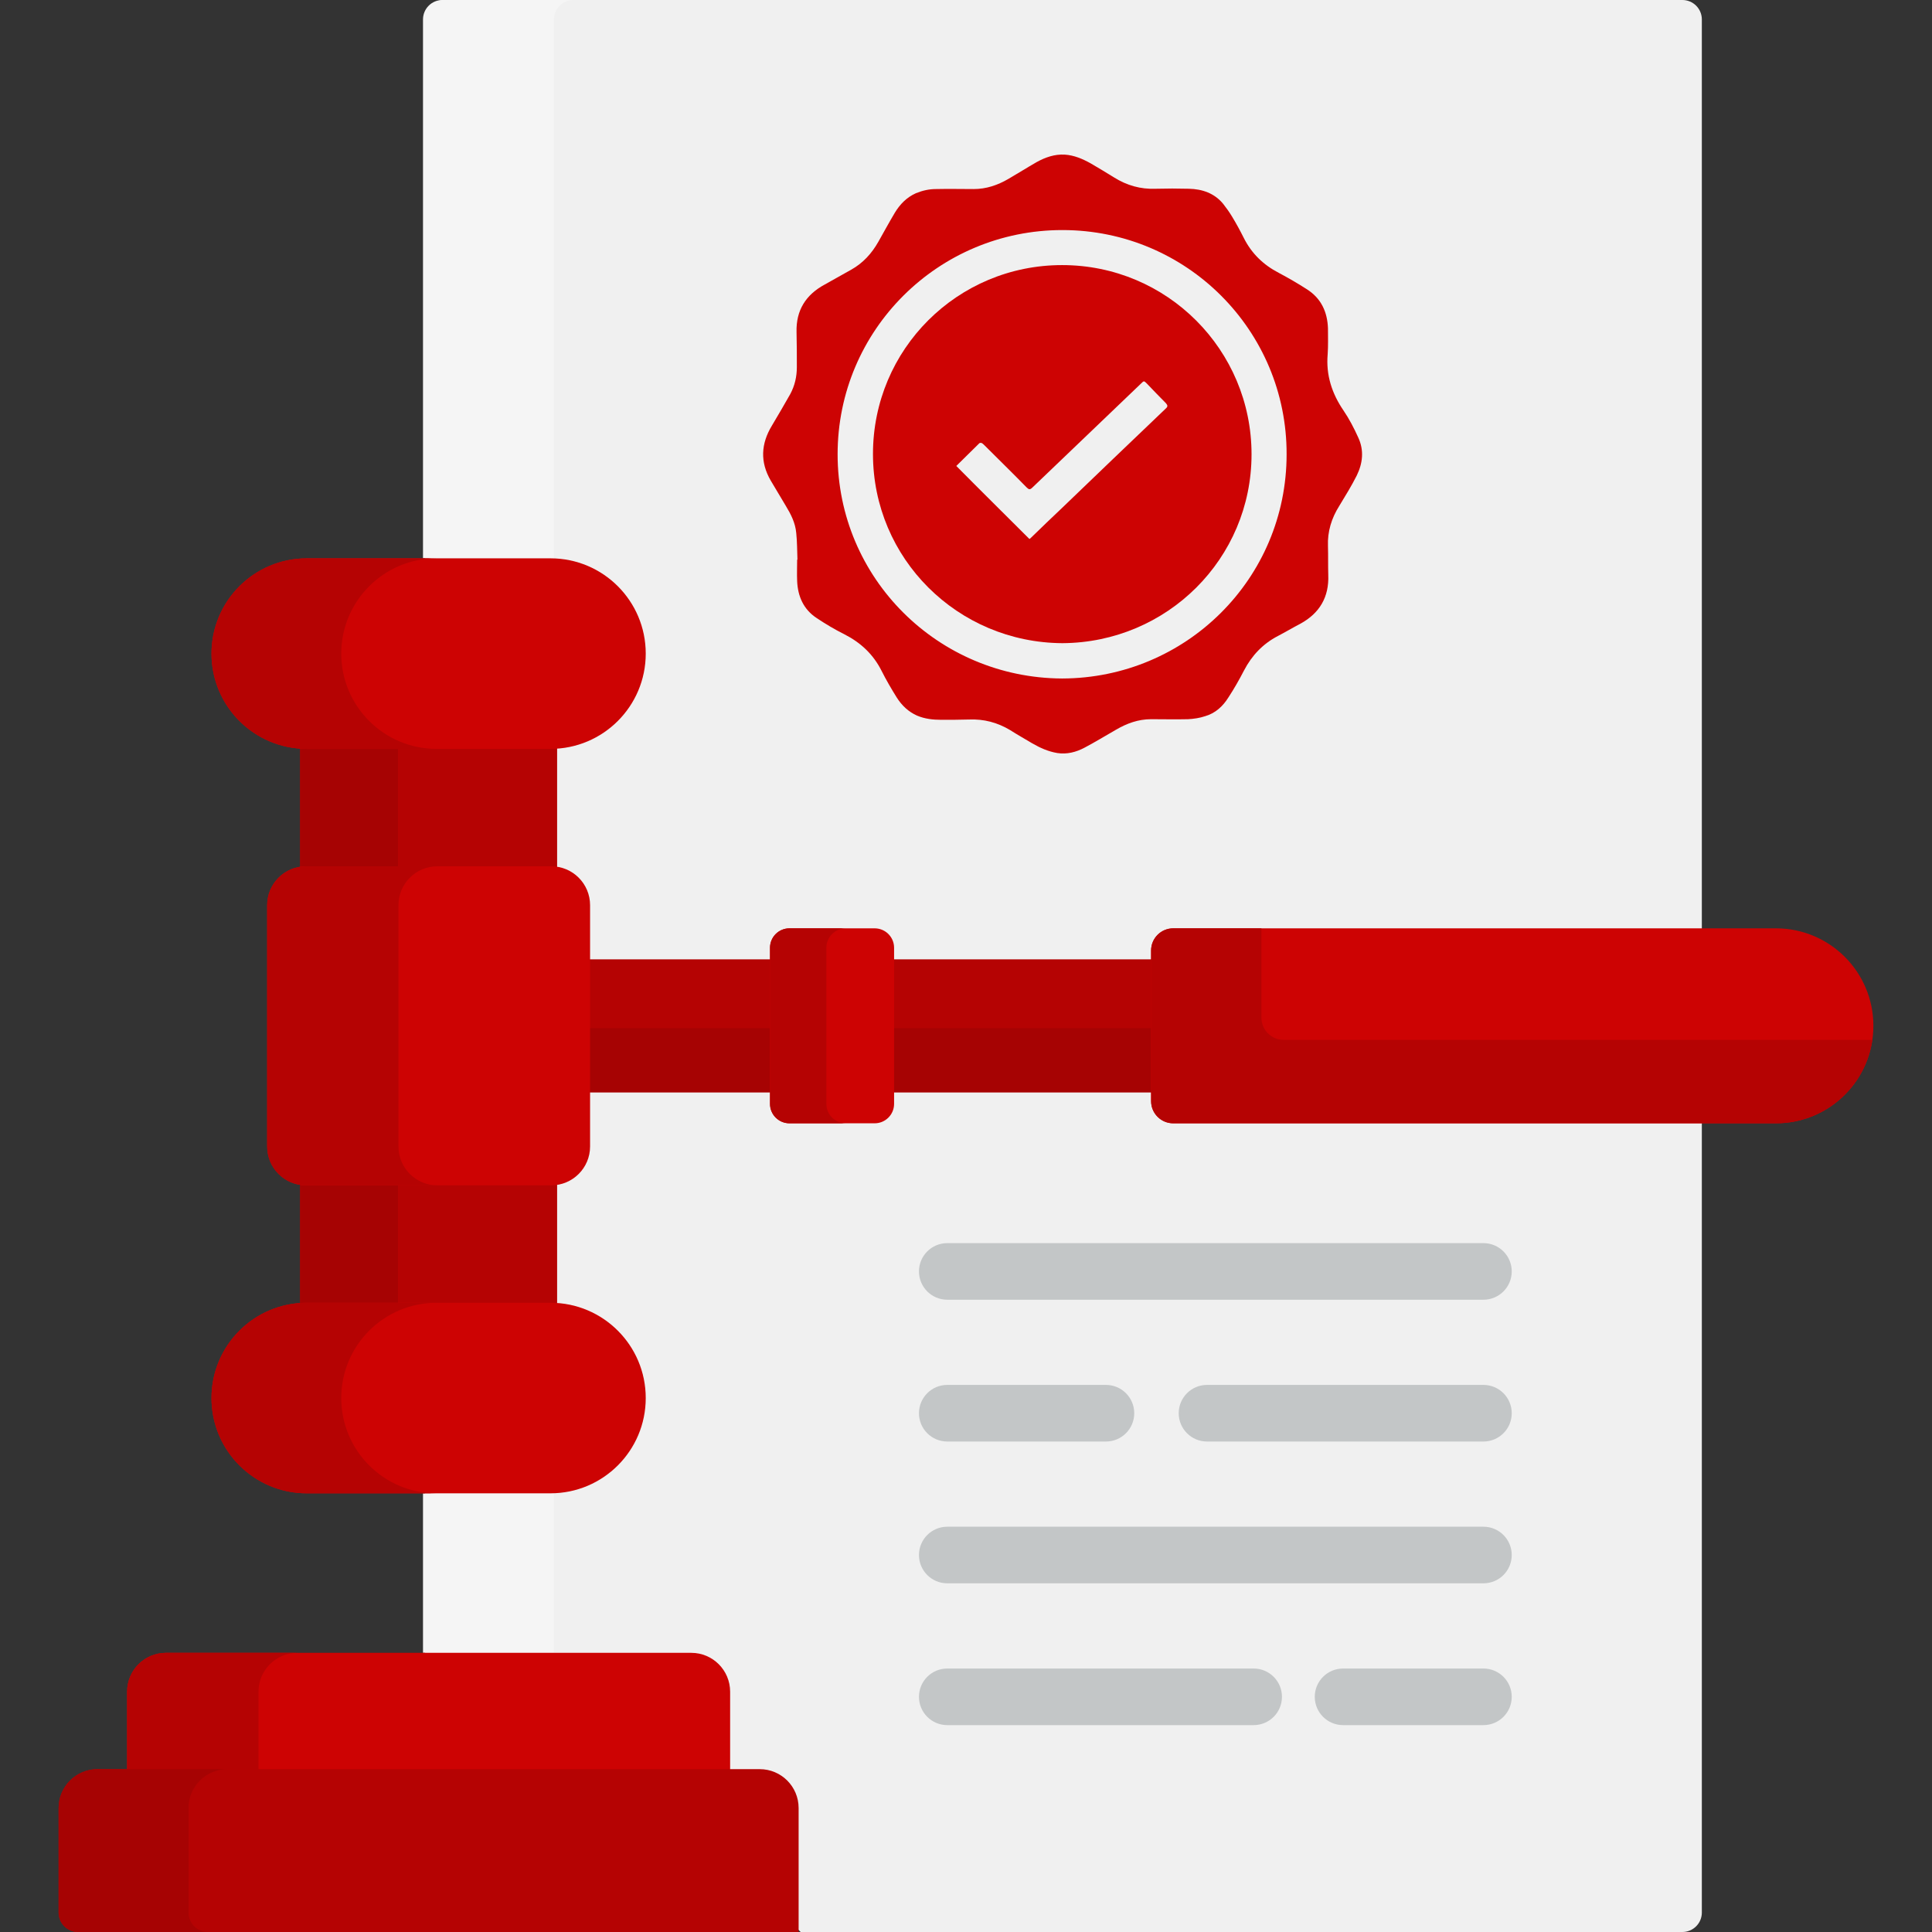
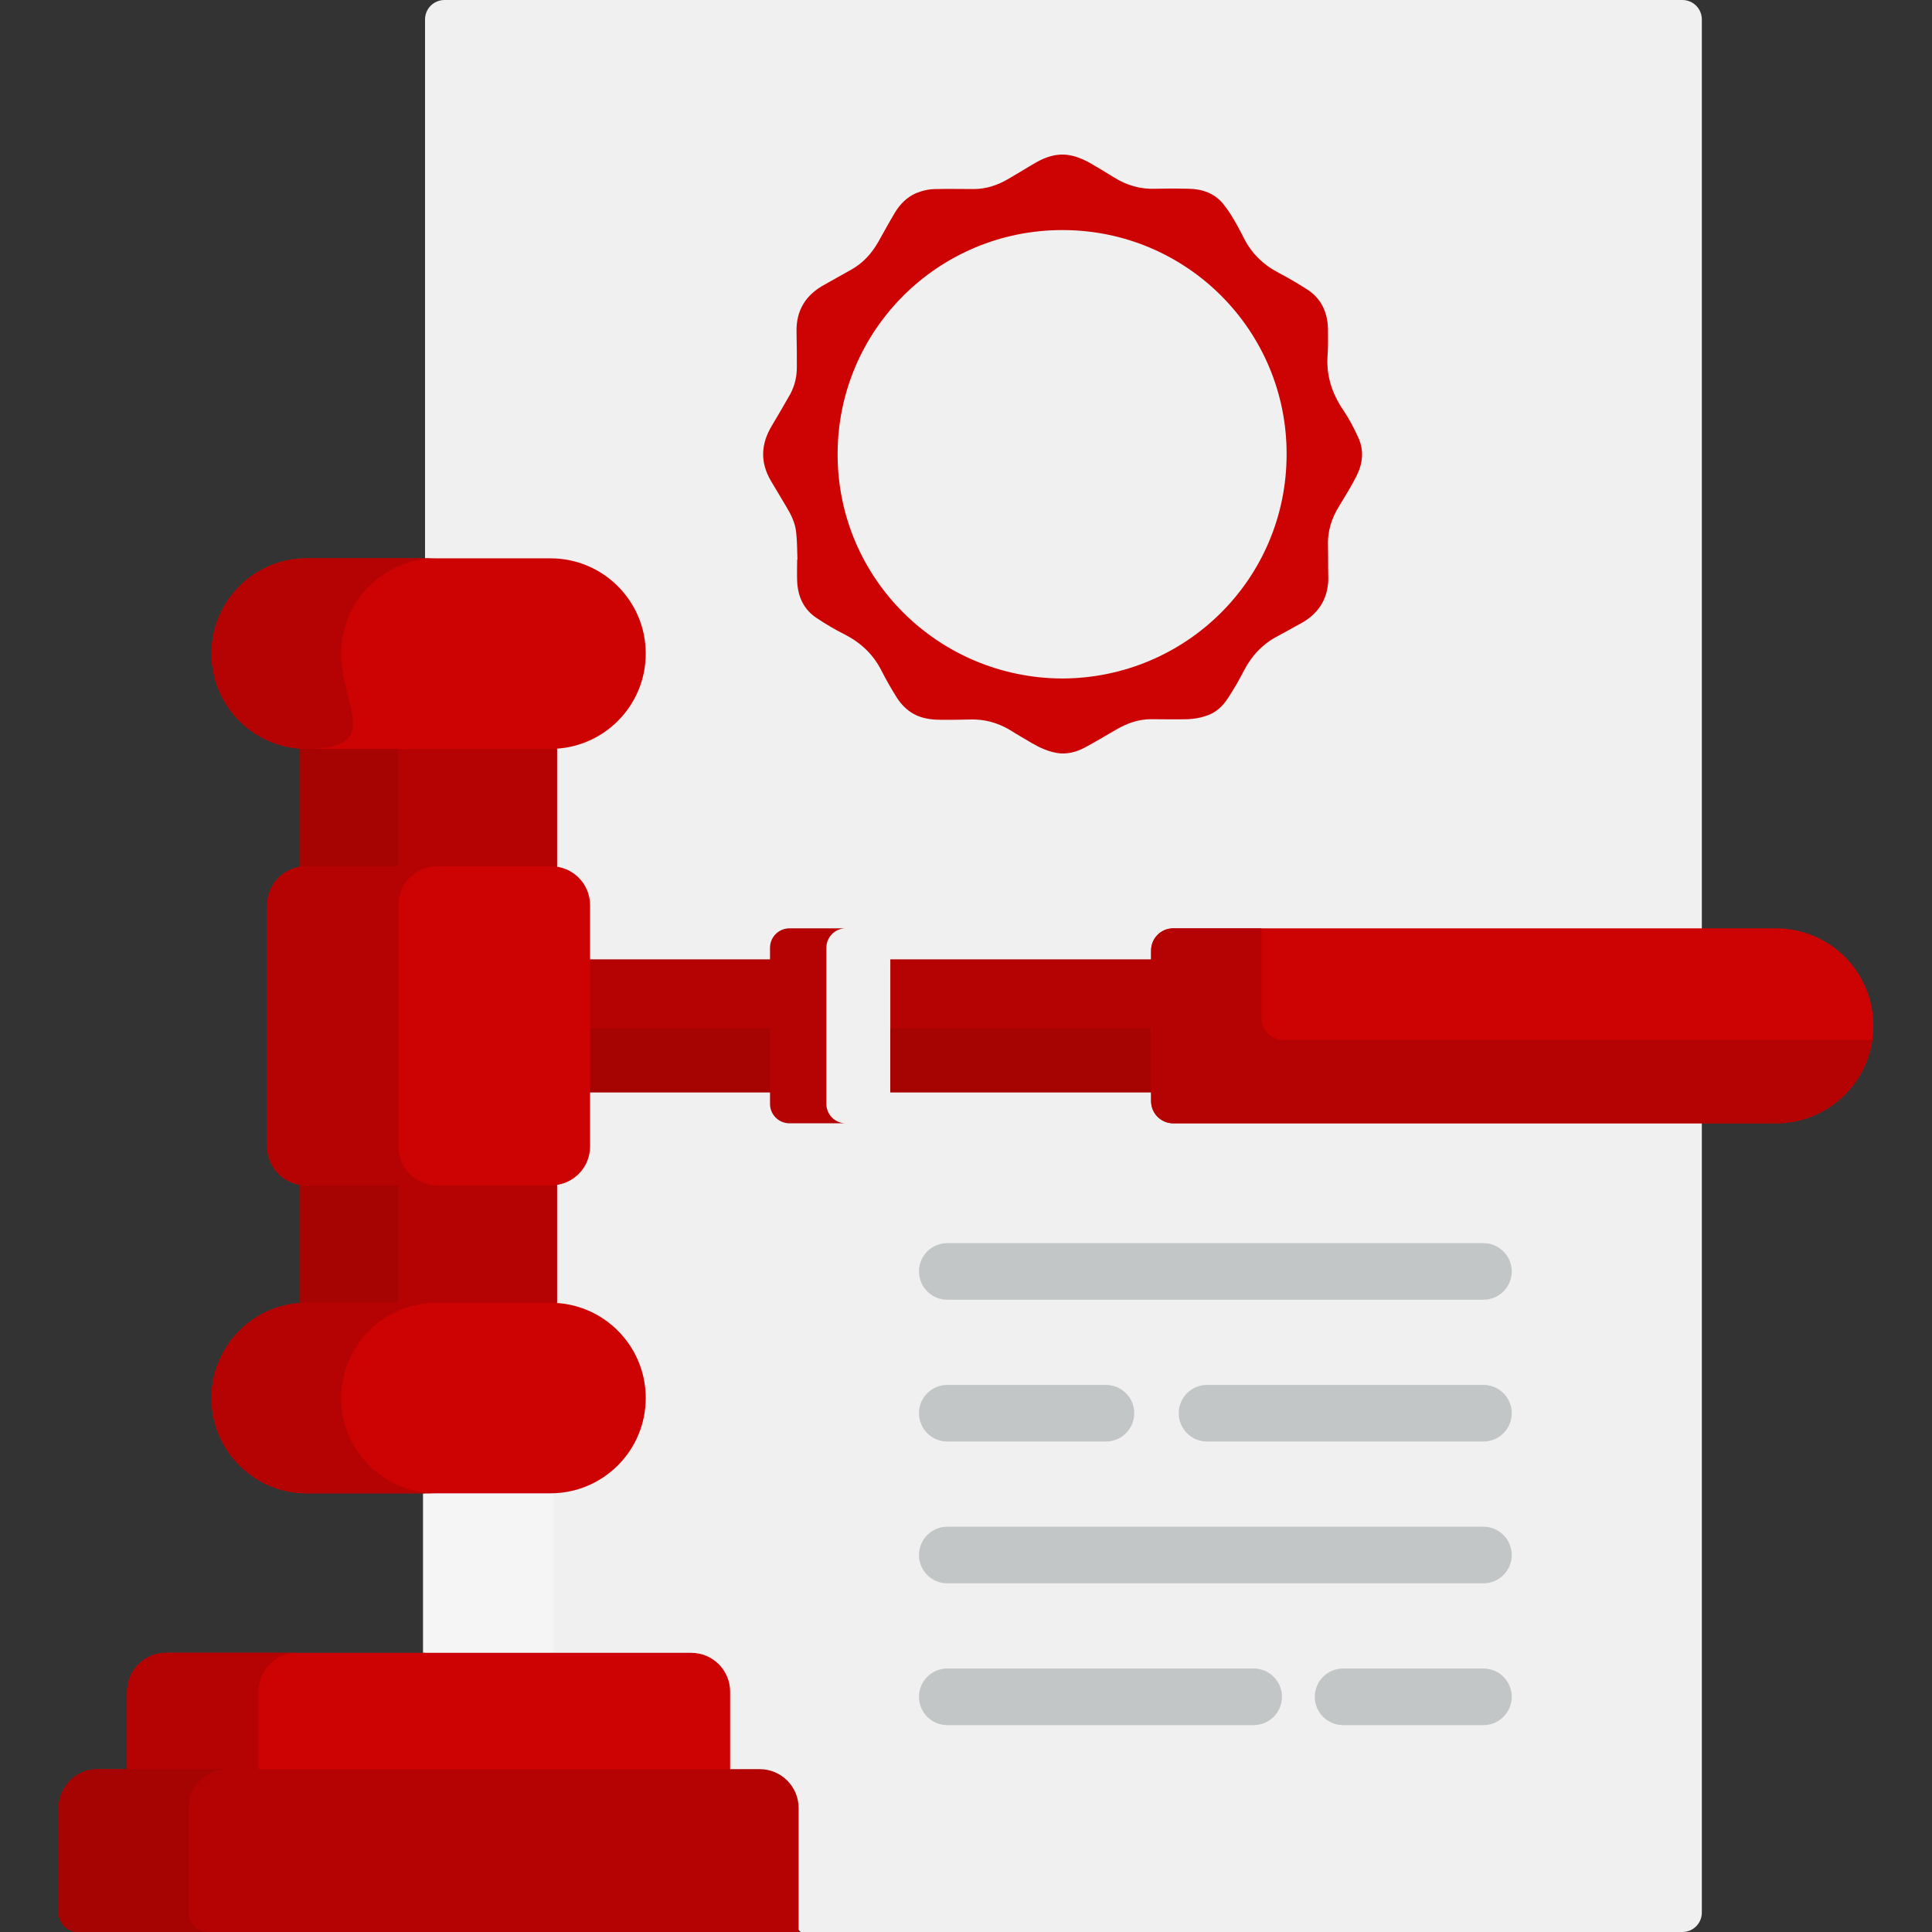
<svg xmlns="http://www.w3.org/2000/svg" width="200" height="200" viewBox="0 0 200 200" fill="none">
  <rect x="0" y="0" width="200" height="200" fill="#333333" stroke="none" />
  <g clip-path="url(#clip0_433_791)">
    <path d="M174.162 0H46.012C44.901 0 44 0.901 44 2.012V171.101L44.534 171.491H71.771C73.777 171.491 75.404 173.118 75.404 175.125V183.533H78.861C80.867 183.533 82.494 185.16 82.494 187.166V199.609L82.885 200H174.162C175.273 200 176.174 199.099 176.174 197.988V2.012C176.174 0.901 175.273 0 174.162 0V0Z" fill="#F0F0F0" />
-     <path d="M56.985 57.798C57.105 57.798 57.224 57.803 57.344 57.807V2.012C57.344 0.901 58.245 0 59.356 0H45.801C44.689 0 43.789 0.901 43.789 2.012V57.798H56.985Z" fill="#F5F5F5" />
    <path d="M56.985 154.587H43.789V171.101H57.344V154.578C57.224 154.582 57.105 154.587 56.985 154.587Z" fill="#F5F5F5" />
    <path d="M60.694 99.311H80.103V113.073H60.694V99.311Z" fill="#B50303" />
    <path d="M92.165 99.311H119.552V113.073H92.165V99.311Z" fill="#B50303" />
    <path d="M60.694 106.438H80.103V113.073H60.694V106.438Z" fill="#A60303" />
    <path d="M92.165 106.438H119.552V113.073H92.165V106.438Z" fill="#A60303" />
    <path d="M193.932 106.192C193.932 111.766 189.414 116.284 183.841 116.284H121.455C120.189 116.284 119.162 115.257 119.162 113.99V98.394C119.162 97.127 120.189 96.101 121.455 96.101H183.841C189.414 96.101 193.932 100.619 193.932 106.192Z" fill="#CD0303" />
    <path d="M132.877 107.646C131.61 107.646 130.584 106.619 130.584 105.352V96.101H121.455C120.189 96.101 119.162 97.127 119.162 98.394V113.991C119.162 115.258 120.189 116.285 121.455 116.285H183.841C188.92 116.285 193.122 112.531 193.826 107.646H132.877Z" fill="#B50303" />
-     <path d="M92.556 98.113V114.272C92.556 115.383 91.655 116.284 90.544 116.284H81.724C80.613 116.284 79.712 115.383 79.712 114.272V98.113C79.712 97.001 80.613 96.101 81.724 96.101H90.544C91.655 96.101 92.556 97.001 92.556 98.113Z" fill="#CD0303" />
    <path d="M85.546 114.272V98.113C85.546 97.001 86.447 96.101 87.558 96.101H81.724C80.613 96.101 79.712 97.001 79.712 98.113V114.272C79.712 115.383 80.613 116.284 81.724 116.284H87.558C86.447 116.284 85.546 115.383 85.546 114.272Z" fill="#B50303" />
    <path d="M57.061 122.316H31.68C31.471 122.316 31.267 122.294 31.068 122.26V135.28C31.296 135.264 31.524 135.253 31.756 135.253H56.985C57.217 135.253 57.446 135.264 57.673 135.28V122.26C57.474 122.294 57.27 122.316 57.061 122.316Z" fill="#B50303" />
    <path d="M31.68 122.316C31.471 122.316 31.267 122.294 31.068 122.26V135.28C31.296 135.264 31.524 135.253 31.756 135.253H41.202V122.316H31.68Z" fill="#A60303" />
    <path d="M31.68 90.07H57.061C57.27 90.07 57.474 90.092 57.673 90.126V77.106C57.446 77.122 57.217 77.133 56.985 77.133H31.756C31.524 77.133 31.295 77.122 31.067 77.106V90.126C31.267 90.092 31.471 90.07 31.68 90.07Z" fill="#B50303" />
    <path d="M31.68 90.07H41.202V77.132H31.757C31.525 77.132 31.296 77.121 31.068 77.105V90.125C31.268 90.092 31.471 90.07 31.68 90.07Z" fill="#A60303" />
    <path d="M61.085 93.703V118.682C61.085 120.905 59.283 122.706 57.061 122.706H31.68C29.457 122.706 27.656 120.905 27.656 118.682V93.703C27.656 91.48 29.457 89.679 31.68 89.679H57.061C59.283 89.679 61.085 91.48 61.085 93.703Z" fill="#CD0303" />
    <path d="M41.248 118.682V93.703C41.248 91.48 43.049 89.679 45.272 89.679H31.68C29.457 89.679 27.656 91.48 27.656 93.703V118.682C27.656 120.905 29.457 122.706 31.68 122.706H45.272C43.049 122.706 41.248 120.904 41.248 118.682Z" fill="#B50303" />
    <path d="M75.583 183.533V175.125C75.583 172.902 73.782 171.101 71.559 171.101H17.181C14.958 171.101 13.157 172.902 13.157 175.125V183.533H75.583Z" fill="#CD0303" />
    <path d="M26.781 183.533C26.768 183.401 26.76 183.267 26.76 183.131V175.125C26.76 172.902 28.562 171.101 30.785 171.101H17.181C14.958 171.101 13.157 172.902 13.157 175.125V183.533H26.781Z" fill="#B50303" />
    <path d="M82.673 199.999H8.079C6.968 199.999 6.067 199.099 6.067 197.987V187.166C6.067 184.943 7.869 183.142 10.092 183.142H78.649C80.871 183.142 82.673 184.943 82.673 187.166V199.999Z" fill="#B50303" />
    <path d="M19.517 197.987V187.166C19.517 184.943 21.319 183.142 23.541 183.142H10.092C7.869 183.142 6.067 184.943 6.067 187.166V197.987C6.067 199.099 6.968 199.999 8.079 199.999H21.529C20.418 199.999 19.517 199.099 19.517 197.987Z" fill="#A60303" />
    <path d="M66.847 144.725C66.847 150.172 62.432 154.587 56.985 154.587H31.756C26.309 154.587 21.893 150.172 21.893 144.725C21.893 139.278 26.309 134.862 31.756 134.862H56.985C62.432 134.863 66.847 139.278 66.847 144.725Z" fill="#CD0303" />
    <path d="M35.327 144.725C35.327 139.278 39.743 134.862 45.19 134.862H31.756C26.309 134.862 21.893 139.278 21.893 144.725C21.893 150.172 26.309 154.587 31.756 154.587H45.19C39.743 154.587 35.327 150.172 35.327 144.725Z" fill="#B50303" />
    <path d="M66.847 67.66C66.847 73.107 62.432 77.523 56.985 77.523H31.756C26.309 77.523 21.893 73.107 21.893 67.66C21.893 62.214 26.309 57.798 31.756 57.798H56.985C62.432 57.798 66.847 62.214 66.847 67.66Z" fill="#CD0303" />
-     <path d="M35.327 67.66C35.327 62.214 39.743 57.798 45.19 57.798H31.756C26.309 57.798 21.893 62.214 21.893 67.66C21.893 73.107 26.309 77.523 31.756 77.523H45.19C39.743 77.523 35.327 73.107 35.327 67.66Z" fill="#B50303" />
+     <path d="M35.327 67.66C35.327 62.214 39.743 57.798 45.19 57.798H31.756C26.309 57.798 21.893 62.214 21.893 67.66C21.893 73.107 26.309 77.523 31.756 77.523C39.743 77.523 35.327 73.107 35.327 67.66Z" fill="#B50303" />
    <path d="M140.605 45.292C140.171 44.331 139.674 43.37 139.085 42.503C137.874 40.736 137.254 38.815 137.44 36.677C137.502 35.778 137.471 34.879 137.471 33.981C137.409 32.276 136.757 30.882 135.299 29.952C134.337 29.332 133.375 28.775 132.382 28.248C130.769 27.411 129.559 26.234 128.752 24.622C128.38 23.878 127.976 23.135 127.542 22.422C127.263 21.957 126.952 21.523 126.611 21.089C125.711 20.005 124.47 19.571 123.074 19.54C121.926 19.509 120.778 19.509 119.63 19.54C118.078 19.602 116.651 19.199 115.317 18.362C114.51 17.867 113.703 17.371 112.897 16.906C112.059 16.441 111.19 16.069 110.228 16.007C109.173 15.945 108.211 16.286 107.311 16.782C106.288 17.371 105.357 17.96 104.395 18.517C103.278 19.168 102.099 19.571 100.796 19.571C99.492 19.571 98.189 19.54 96.886 19.571C96.172 19.571 95.49 19.726 94.807 20.005C93.845 20.439 93.162 21.151 92.635 22.019C92.046 23.011 91.487 24.033 90.928 25.025C90.246 26.234 89.346 27.225 88.136 27.907C87.205 28.434 86.305 28.93 85.374 29.456C83.42 30.51 82.396 32.121 82.458 34.384C82.489 35.592 82.489 36.801 82.489 38.009C82.489 39.001 82.272 39.931 81.806 40.798C81.186 41.883 80.565 42.968 79.913 44.052C78.765 45.943 78.672 47.833 79.789 49.754C80.317 50.622 80.813 51.489 81.341 52.357C81.868 53.225 82.334 54.123 82.427 55.177C82.52 56.076 82.52 57.005 82.551 57.935C82.52 57.935 82.52 57.935 82.52 57.935C82.52 58.679 82.489 59.392 82.52 60.135C82.582 61.716 83.171 63.079 84.537 63.978C85.468 64.598 86.398 65.156 87.391 65.651C89.098 66.519 90.401 67.728 91.27 69.463C91.735 70.393 92.263 71.291 92.821 72.19C93.349 73.027 94.031 73.677 94.931 74.08C95.738 74.421 96.576 74.514 97.445 74.514C98.406 74.514 99.368 74.514 100.33 74.483C101.85 74.421 103.247 74.793 104.55 75.568C105.326 76.064 106.101 76.497 106.877 76.962C107.684 77.427 108.522 77.799 109.452 77.954C110.445 78.109 111.407 77.861 112.276 77.396C113.393 76.807 114.448 76.156 115.534 75.537C116.651 74.886 117.83 74.452 119.164 74.452C120.436 74.452 121.709 74.483 122.981 74.452C123.57 74.421 124.191 74.328 124.749 74.142C125.835 73.832 126.611 73.089 127.17 72.19C127.759 71.291 128.287 70.362 128.783 69.401C129.59 67.852 130.738 66.643 132.289 65.837C133.065 65.434 133.841 64.97 134.616 64.567C136.602 63.482 137.595 61.809 137.502 59.516C137.471 58.524 137.502 57.532 137.471 56.541C137.409 55.022 137.843 53.628 138.65 52.357C139.271 51.334 139.922 50.281 140.45 49.227C141.07 47.957 141.226 46.624 140.605 45.292ZM109.949 70.238C97.103 70.176 86.709 59.856 86.709 47.027C86.709 34.167 97.134 23.816 109.98 23.816C122.857 23.816 133.22 34.229 133.189 47.027C133.189 59.918 122.764 70.207 109.949 70.238Z" fill="#CD0303" />
-     <path d="M109.949 27.442C99.12 27.442 90.37 36.15 90.37 46.996C90.37 57.811 99.12 66.519 109.98 66.581C120.809 66.519 129.559 57.842 129.559 47.027C129.559 36.243 120.84 27.442 109.949 27.442ZM120.654 42.317C117.054 45.757 113.486 49.165 109.918 52.605C108.863 53.597 107.839 54.588 106.784 55.611C106.691 55.704 106.629 55.766 106.567 55.797C104.022 53.256 101.509 50.777 98.996 48.236C99.772 47.461 100.578 46.686 101.385 45.88C101.447 45.819 101.602 45.849 101.664 45.88C101.757 45.943 101.85 46.035 101.943 46.128C103.402 47.585 104.86 49.01 106.287 50.467C106.505 50.684 106.629 50.715 106.877 50.467C110.6 46.903 114.355 43.308 118.109 39.714C118.42 39.404 118.42 39.404 118.73 39.714C119.381 40.395 120.033 41.077 120.685 41.728C120.902 41.976 120.902 42.1 120.654 42.317Z" fill="#CD0303" />
    <path d="M153.565 134.547H98.061C96.442 134.547 95.131 133.235 95.131 131.617C95.131 129.999 96.442 128.688 98.061 128.688H153.565C155.184 128.688 156.495 129.999 156.495 131.617C156.495 133.235 155.184 134.547 153.565 134.547Z" fill="#C3C6C7" />
    <path d="M153.565 149.226H124.95C123.331 149.226 122.02 147.914 122.02 146.296C122.02 144.678 123.331 143.366 124.95 143.366H153.565C155.184 143.366 156.495 144.678 156.495 146.296C156.495 147.914 155.184 149.226 153.565 149.226Z" fill="#C3C6C7" />
    <path d="M114.487 149.226H98.061C96.442 149.226 95.131 147.914 95.131 146.296C95.131 144.678 96.442 143.366 98.061 143.366H114.487C116.105 143.366 117.417 144.678 117.417 146.296C117.417 147.914 116.105 149.226 114.487 149.226Z" fill="#C3C6C7" />
    <path d="M153.565 163.904H98.061C96.442 163.904 95.131 162.593 95.131 160.975C95.131 159.357 96.442 158.045 98.061 158.045H153.565C155.184 158.045 156.495 159.357 156.495 160.975C156.495 162.593 155.184 163.904 153.565 163.904Z" fill="#C3C6C7" />
    <path d="M153.565 178.584H139.034C137.416 178.584 136.104 177.272 136.104 175.654C136.104 174.036 137.416 172.725 139.034 172.725H153.565C155.183 172.725 156.495 174.036 156.495 175.654C156.495 177.272 155.183 178.584 153.565 178.584Z" fill="#C3C6C7" />
    <path d="M129.779 178.584H98.061C96.442 178.584 95.131 177.272 95.131 175.654C95.131 174.036 96.442 172.725 98.061 172.725H129.779C131.397 172.725 132.708 174.036 132.708 175.654C132.708 177.272 131.397 178.584 129.779 178.584Z" fill="#C3C6C7" />
  </g>
  <defs>
    <clipPath id="clip0_433_791">
      <rect width="200" height="200" fill="white" />
    </clipPath>
  </defs>
</svg>